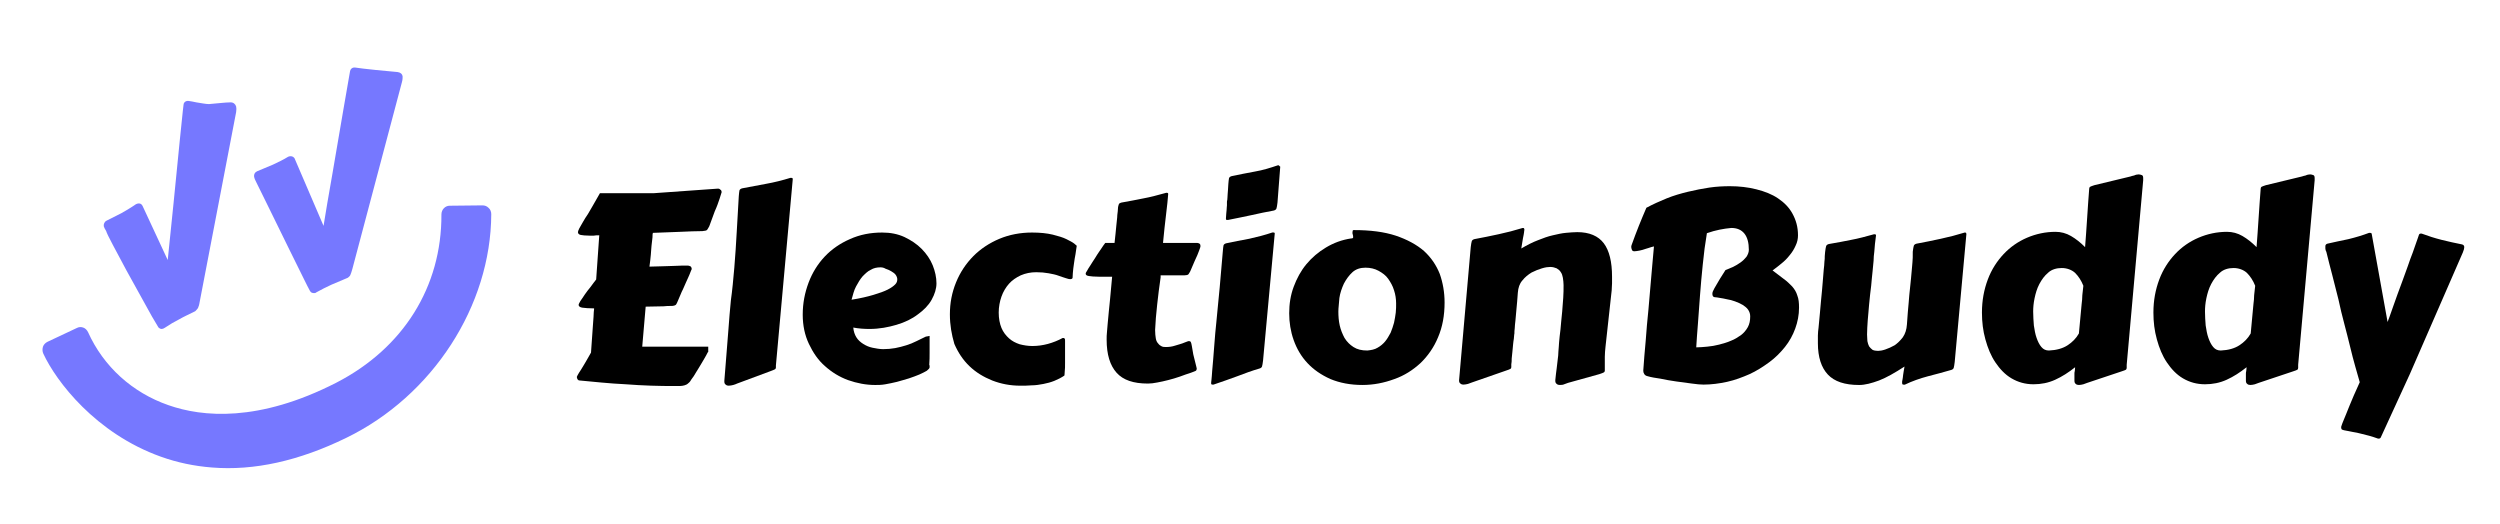
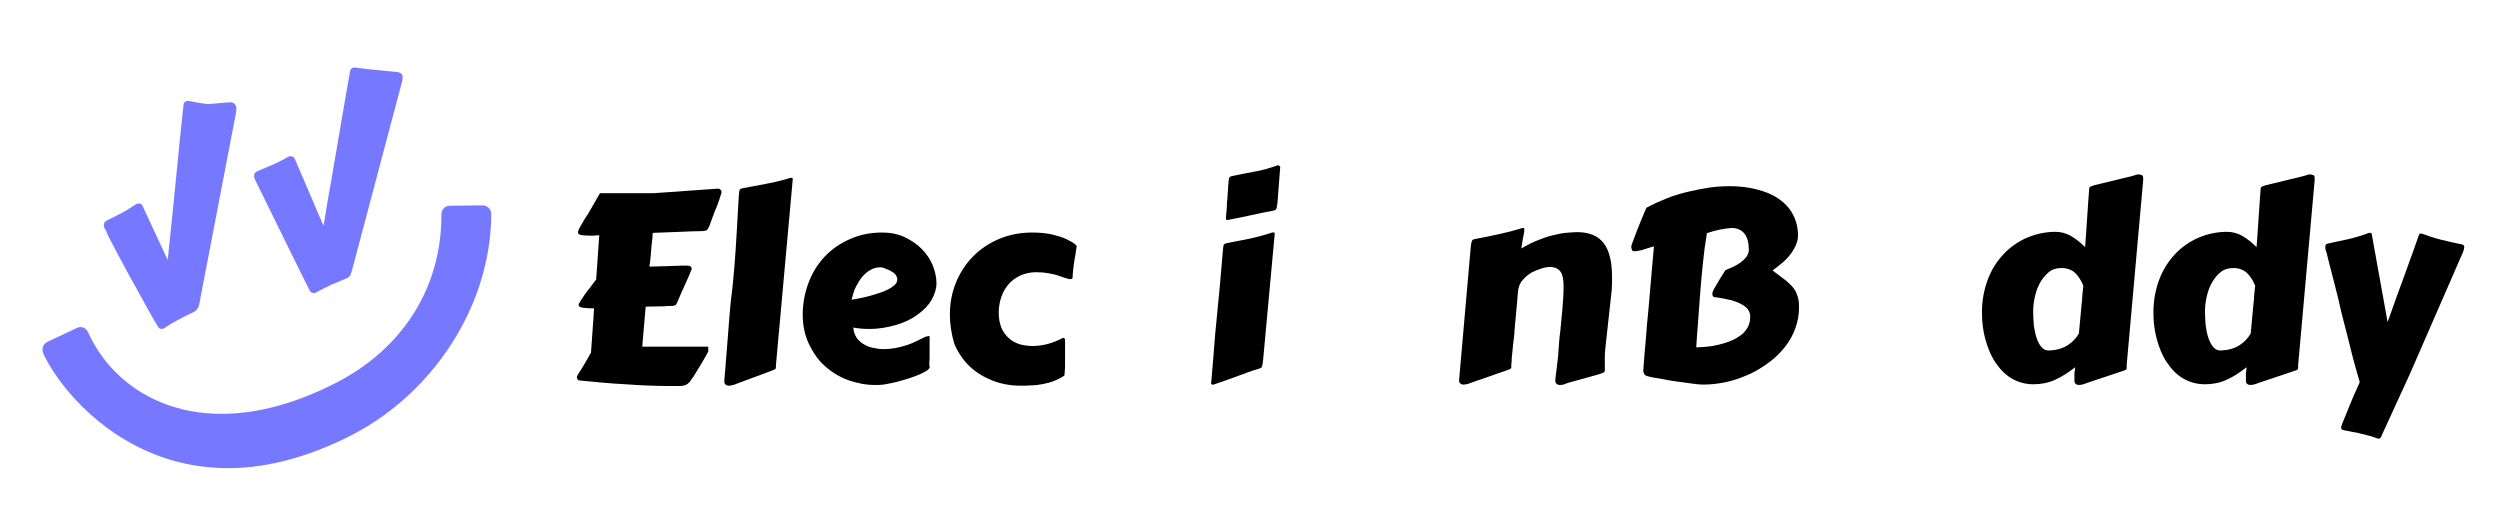
<svg xmlns="http://www.w3.org/2000/svg" width="186" height="39" viewBox="0 0 186 39" fill="none">
  <path d="M51.44 20.07C51.414 20.148 51.363 20.277 51.286 20.458C51.209 20.614 51.133 20.821 51.03 21.028C50.928 21.235 50.851 21.468 50.724 21.701C50.621 21.934 50.519 22.168 50.416 22.426C50.391 22.504 50.34 22.582 50.314 22.634C50.289 22.685 50.237 22.711 50.161 22.737C50.084 22.763 49.982 22.763 49.879 22.763C49.752 22.763 49.572 22.763 49.368 22.789L48.038 22.815L47.782 25.793H52.693V26.181C52.667 26.181 52.616 26.285 52.539 26.44C52.463 26.596 52.335 26.777 52.207 27.01C52.079 27.217 51.951 27.45 51.798 27.683C51.67 27.916 51.542 28.098 51.44 28.227C51.389 28.331 51.312 28.434 51.209 28.512C51.133 28.59 51.03 28.642 50.928 28.668C50.826 28.693 50.724 28.719 50.596 28.719C50.468 28.719 50.34 28.719 50.212 28.719C49.649 28.719 49.035 28.719 48.421 28.693C47.808 28.668 47.168 28.642 46.554 28.59C45.94 28.564 45.327 28.512 44.738 28.46C44.15 28.409 43.587 28.357 43.101 28.305C43.05 28.305 43.025 28.279 42.973 28.227C42.948 28.175 42.922 28.123 42.922 28.072C42.897 28.072 42.922 28.02 42.973 27.916C43.025 27.813 43.127 27.657 43.229 27.502C43.332 27.321 43.459 27.14 43.587 26.907C43.715 26.673 43.843 26.466 43.971 26.233L44.124 24.058C44.15 23.695 44.176 23.41 44.176 23.229C44.201 23.048 44.201 22.944 44.201 22.944C43.818 22.944 43.536 22.918 43.332 22.892C43.153 22.867 43.05 22.789 43.05 22.685C43.05 22.634 43.101 22.53 43.178 22.4C43.28 22.271 43.383 22.09 43.511 21.909C43.639 21.727 43.792 21.52 43.945 21.339C44.099 21.131 44.227 20.95 44.355 20.795L44.585 17.506H44.559C44.431 17.506 44.303 17.506 44.176 17.532C44.073 17.532 43.945 17.532 43.869 17.532C43.562 17.532 43.332 17.506 43.204 17.48C43.076 17.454 42.999 17.377 42.999 17.273C42.999 17.221 43.025 17.143 43.101 16.988C43.178 16.859 43.28 16.677 43.383 16.496C43.485 16.315 43.613 16.108 43.741 15.926C43.869 15.719 43.971 15.538 44.073 15.357L44.636 14.373H48.652L53.383 14.036C53.383 14.036 53.409 14.036 53.435 14.036C53.46 14.036 53.486 14.036 53.537 14.062C53.563 14.088 53.588 14.114 53.639 14.14C53.665 14.165 53.691 14.243 53.691 14.295L53.537 14.787C53.486 14.916 53.435 15.072 53.383 15.227C53.332 15.383 53.256 15.538 53.179 15.719L52.77 16.833C52.718 16.936 52.667 17.014 52.616 17.092C52.565 17.169 52.437 17.169 52.258 17.195C51.772 17.195 51.235 17.221 50.621 17.247C50.033 17.273 49.342 17.299 48.575 17.325C48.549 17.402 48.549 17.48 48.549 17.532C48.549 17.584 48.549 17.687 48.524 17.843L48.473 18.283C48.447 18.49 48.447 18.723 48.421 18.956C48.396 19.189 48.37 19.5 48.319 19.837C48.652 19.837 48.959 19.811 49.266 19.811C49.572 19.811 49.854 19.785 50.109 19.785C50.365 19.785 50.596 19.759 50.775 19.759C50.954 19.759 51.107 19.759 51.184 19.759C51.235 19.759 51.286 19.785 51.363 19.811C51.414 19.837 51.465 19.914 51.465 20.044C51.491 19.966 51.465 20.018 51.44 20.07Z" fill="currentColor" />
  <path d="M54.633 19.915C54.709 19.034 54.761 18.154 54.812 17.273C54.863 16.419 54.914 15.512 54.965 14.606C54.991 14.399 54.991 14.244 55.016 14.166C55.042 14.088 55.119 14.036 55.221 14.011C55.809 13.907 56.423 13.777 57.011 13.674C57.6 13.57 58.214 13.415 58.802 13.234C58.827 13.234 58.853 13.234 58.879 13.234C58.955 13.234 58.981 13.259 58.981 13.337L57.727 27.192V27.347C57.727 27.399 57.702 27.451 57.651 27.477C57.6 27.503 57.497 27.554 57.344 27.606L54.837 28.538C54.761 28.564 54.684 28.616 54.556 28.642C54.454 28.668 54.326 28.694 54.223 28.694C54.121 28.694 54.044 28.668 53.993 28.616C53.916 28.564 53.891 28.487 53.891 28.383V28.331C53.942 27.684 53.993 27.036 54.044 26.415C54.096 25.793 54.147 25.146 54.198 24.473C54.249 23.799 54.3 23.1 54.377 22.349C54.479 21.624 54.556 20.821 54.633 19.915Z" fill="currentColor" />
  <path d="M65.632 17.301C66.246 17.301 66.783 17.404 67.294 17.637C67.78 17.87 68.215 18.155 68.573 18.518C68.931 18.88 69.213 19.295 69.392 19.735C69.571 20.175 69.673 20.641 69.673 21.082C69.673 21.47 69.545 21.884 69.315 22.299C69.085 22.713 68.727 23.076 68.292 23.387C67.857 23.723 67.32 23.982 66.706 24.163C66.092 24.345 65.427 24.474 64.686 24.474C64.302 24.474 63.892 24.448 63.483 24.37C63.509 24.655 63.586 24.888 63.714 25.096C63.841 25.303 64.02 25.458 64.225 25.588C64.43 25.717 64.66 25.821 64.916 25.872C65.171 25.924 65.453 25.976 65.709 25.976C66.015 25.976 66.322 25.95 66.604 25.898C66.885 25.847 67.166 25.769 67.422 25.691C67.678 25.613 67.934 25.51 68.19 25.38C68.42 25.277 68.65 25.147 68.88 25.044C68.931 25.044 68.982 25.018 69.034 25.018C69.085 25.018 69.11 24.992 69.162 24.992C69.162 25.199 69.162 25.406 69.162 25.588C69.162 25.769 69.162 26.002 69.162 26.261C69.162 26.52 69.162 26.831 69.136 27.141C69.162 27.167 69.162 27.219 69.162 27.245C69.162 27.271 69.162 27.297 69.162 27.323C69.162 27.4 69.085 27.478 68.957 27.582C68.829 27.659 68.624 27.763 68.394 27.866C68.164 27.97 67.908 28.048 67.627 28.151C67.346 28.229 67.038 28.333 66.732 28.41C66.425 28.488 66.143 28.54 65.862 28.592C65.581 28.643 65.325 28.643 65.12 28.643C64.43 28.643 63.765 28.514 63.1 28.281C62.46 28.048 61.872 27.685 61.386 27.245C60.874 26.805 60.491 26.235 60.184 25.588C59.877 24.94 59.723 24.215 59.723 23.412C59.723 22.558 59.877 21.781 60.158 21.03C60.44 20.279 60.849 19.631 61.36 19.088C61.872 18.544 62.511 18.104 63.227 17.793C63.969 17.456 64.762 17.301 65.632 17.301ZM65.504 19.89C65.248 19.89 64.992 19.942 64.788 20.072C64.558 20.175 64.379 20.357 64.174 20.564C63.995 20.771 63.841 21.03 63.688 21.315C63.534 21.6 63.458 21.936 63.355 22.299C64.02 22.195 64.558 22.066 64.992 21.936C65.427 21.807 65.785 21.677 66.041 21.548C66.297 21.418 66.476 21.289 66.604 21.159C66.732 21.03 66.757 20.9 66.757 20.771C66.757 20.667 66.706 20.538 66.629 20.434C66.552 20.331 66.425 20.253 66.297 20.175C66.169 20.098 66.041 20.046 65.888 19.994C65.76 19.916 65.632 19.89 65.504 19.89Z" fill="currentColor" />
  <path d="M70.672 23.387C70.672 22.532 70.825 21.755 71.132 21.004C71.439 20.253 71.874 19.606 72.411 19.062C72.948 18.518 73.613 18.078 74.355 17.767C75.097 17.456 75.915 17.301 76.785 17.301C77.373 17.301 77.885 17.352 78.32 17.456C78.729 17.56 79.087 17.663 79.343 17.793C79.599 17.922 79.803 18.026 79.931 18.129C80.059 18.233 80.11 18.285 80.11 18.285C80.11 18.311 80.085 18.44 80.059 18.622C80.033 18.803 80.008 19.01 79.957 19.243C79.931 19.476 79.88 19.709 79.854 19.968C79.829 20.227 79.803 20.434 79.803 20.616C79.803 20.641 79.803 20.693 79.778 20.719C79.752 20.745 79.701 20.771 79.624 20.771C79.547 20.771 79.445 20.745 79.292 20.693C79.138 20.641 78.959 20.59 78.754 20.512C78.55 20.434 78.294 20.382 78.013 20.331C77.731 20.279 77.424 20.253 77.092 20.253C76.683 20.253 76.299 20.331 75.941 20.486C75.609 20.641 75.302 20.849 75.071 21.108C74.841 21.366 74.636 21.703 74.509 22.066C74.381 22.428 74.304 22.843 74.304 23.257C74.304 23.697 74.381 24.086 74.509 24.396C74.636 24.707 74.841 24.966 75.071 25.173C75.302 25.38 75.557 25.51 75.864 25.613C76.171 25.691 76.478 25.743 76.811 25.743C77.194 25.743 77.578 25.691 77.962 25.588C78.345 25.484 78.729 25.329 79.061 25.147C79.087 25.147 79.087 25.147 79.138 25.147C79.164 25.147 79.189 25.173 79.215 25.199C79.24 25.225 79.24 25.303 79.24 25.38C79.24 25.588 79.24 25.847 79.24 26.131C79.24 26.416 79.24 26.701 79.24 26.986C79.24 27.245 79.24 27.478 79.215 27.659C79.215 27.841 79.189 27.944 79.189 27.944C78.959 28.1 78.703 28.229 78.448 28.333C78.192 28.436 77.91 28.514 77.629 28.566C77.348 28.617 77.066 28.669 76.76 28.669C76.478 28.695 76.197 28.695 75.915 28.695C75.174 28.695 74.483 28.566 73.818 28.307C73.178 28.048 72.616 27.711 72.13 27.245C71.644 26.779 71.286 26.235 71.004 25.588C70.8 24.888 70.672 24.189 70.672 23.387Z" fill="currentColor" />
-   <path d="M86.35 20.639C86.247 21.312 86.171 21.985 86.094 22.659C86.017 23.332 85.966 23.979 85.94 24.549C85.94 24.808 85.966 25.015 85.991 25.171C86.017 25.352 86.094 25.481 86.171 25.559C86.247 25.663 86.324 25.715 86.426 25.766C86.528 25.818 86.631 25.818 86.759 25.818C86.963 25.818 87.194 25.792 87.424 25.715C87.654 25.637 87.91 25.585 88.14 25.481C88.217 25.456 88.293 25.43 88.344 25.404C88.396 25.378 88.447 25.378 88.472 25.378C88.524 25.378 88.575 25.404 88.6 25.456C88.626 25.507 88.651 25.611 88.677 25.766C88.703 25.922 88.728 26.103 88.779 26.362C88.831 26.595 88.907 26.906 89.01 27.294C89.01 27.32 89.01 27.346 89.035 27.372C89.035 27.398 89.035 27.424 89.035 27.424C89.035 27.501 89.01 27.579 88.933 27.605C88.856 27.631 88.754 27.683 88.6 27.734C88.344 27.812 88.063 27.916 87.782 28.019C87.501 28.123 87.194 28.201 86.912 28.278C86.631 28.356 86.35 28.408 86.094 28.459C85.838 28.511 85.608 28.537 85.403 28.537C84.329 28.537 83.562 28.278 83.076 27.734C82.59 27.191 82.334 26.388 82.334 25.274C82.334 25.093 82.334 24.886 82.359 24.704C82.385 24.497 82.385 24.29 82.411 24.083C82.462 23.436 82.538 22.814 82.59 22.244C82.641 21.675 82.692 21.105 82.743 20.587H81.746C81.413 20.587 81.157 20.561 81.004 20.535C80.85 20.509 80.774 20.458 80.774 20.354C80.774 20.328 80.799 20.25 80.876 20.147C80.927 20.043 81.029 19.888 81.132 19.732C81.234 19.577 81.336 19.396 81.464 19.215C81.567 19.033 81.694 18.852 81.797 18.697C81.899 18.541 82.001 18.412 82.078 18.282C82.155 18.179 82.206 18.101 82.231 18.075H82.922C82.973 17.583 83.024 17.169 83.05 16.832C83.076 16.495 83.127 16.21 83.127 16.003C83.152 15.796 83.178 15.615 83.178 15.485C83.178 15.356 83.229 15.278 83.229 15.226C83.255 15.175 83.28 15.123 83.306 15.123C83.331 15.097 83.383 15.097 83.434 15.071C83.715 15.019 83.996 14.967 84.278 14.916C84.534 14.864 84.815 14.812 85.071 14.76C85.326 14.708 85.608 14.657 85.889 14.579C86.171 14.501 86.452 14.424 86.759 14.346C86.784 14.346 86.784 14.346 86.784 14.346H86.81C86.887 14.346 86.912 14.372 86.912 14.424V14.45C86.887 14.812 86.835 15.304 86.759 15.926C86.682 16.547 86.605 17.272 86.528 18.075H89.086C89.138 18.075 89.189 18.101 89.24 18.127C89.291 18.153 89.317 18.23 89.317 18.308C89.317 18.334 89.291 18.463 89.214 18.645C89.138 18.852 89.035 19.111 88.882 19.422L88.549 20.198C88.498 20.302 88.447 20.354 88.421 20.406C88.37 20.458 88.268 20.483 88.14 20.483H86.35V20.639Z" fill="currentColor" />
  <path d="M90.493 24.004C90.569 23.124 90.671 22.243 90.748 21.363C90.825 20.508 90.902 19.602 90.978 18.696C91.004 18.488 91.004 18.333 91.03 18.255C91.055 18.178 91.132 18.126 91.234 18.1C91.771 17.996 92.334 17.867 92.948 17.763C93.536 17.634 94.124 17.479 94.662 17.297C94.687 17.297 94.713 17.297 94.738 17.297C94.815 17.297 94.841 17.323 94.841 17.375L93.971 26.827C93.945 27.034 93.92 27.19 93.894 27.267C93.869 27.345 93.792 27.397 93.69 27.423C93.153 27.578 92.59 27.785 92.053 27.992C91.49 28.2 90.902 28.407 90.288 28.614C90.262 28.614 90.237 28.614 90.211 28.614C90.134 28.614 90.109 28.588 90.109 28.51C90.109 28.51 90.109 28.407 90.134 28.251C90.16 28.096 90.16 27.863 90.186 27.604C90.211 27.345 90.237 27.034 90.262 26.724C90.288 26.387 90.313 26.076 90.339 25.739C90.365 25.403 90.39 25.092 90.416 24.781C90.441 24.496 90.467 24.237 90.493 24.004ZM91.209 16.261C91.234 15.976 91.234 15.769 91.26 15.614C91.26 15.459 91.285 15.355 91.285 15.277C91.285 15.2 91.285 15.148 91.285 15.148C91.285 15.122 91.285 15.122 91.285 15.096C91.285 15.096 91.285 15.07 91.285 15.044C91.285 15.018 91.285 14.941 91.311 14.863C91.311 14.759 91.337 14.63 91.337 14.449C91.362 14.267 91.362 14.008 91.388 13.698C91.413 13.491 91.413 13.335 91.439 13.257C91.464 13.18 91.541 13.128 91.644 13.102C92.181 12.998 92.743 12.869 93.357 12.765C93.971 12.662 94.534 12.48 95.071 12.299C95.096 12.299 95.122 12.299 95.148 12.299C95.173 12.325 95.199 12.377 95.224 12.377L95.25 12.403L95.045 15.07C95.02 15.277 94.994 15.433 94.969 15.51C94.943 15.588 94.866 15.64 94.764 15.666C94.227 15.769 93.664 15.873 93.127 16.002C92.564 16.132 91.976 16.235 91.362 16.365C91.337 16.365 91.311 16.365 91.285 16.365C91.234 16.365 91.209 16.339 91.209 16.261Z" fill="currentColor" />
-   <path d="M101.364 28.642C100.469 28.642 99.676 28.487 98.986 28.202C98.295 27.891 97.732 27.503 97.272 27.011C96.811 26.519 96.479 25.949 96.249 25.302C96.019 24.654 95.916 23.981 95.916 23.308C95.916 22.608 96.019 21.961 96.249 21.34C96.479 20.718 96.786 20.148 97.195 19.656C97.604 19.164 98.09 18.75 98.653 18.413C99.216 18.076 99.83 17.843 100.52 17.74C100.623 17.74 100.674 17.714 100.674 17.662C100.674 17.584 100.674 17.533 100.648 17.455C100.623 17.403 100.623 17.352 100.623 17.3C100.623 17.222 100.648 17.17 100.648 17.144C100.674 17.118 100.699 17.118 100.725 17.118C101.953 17.118 102.976 17.248 103.845 17.533C104.689 17.817 105.406 18.206 105.943 18.672C106.48 19.164 106.863 19.734 107.119 20.381C107.349 21.029 107.477 21.754 107.477 22.505C107.477 23.463 107.324 24.317 106.991 25.094C106.684 25.845 106.224 26.493 105.687 27.011C105.124 27.529 104.485 27.943 103.743 28.202C102.976 28.487 102.183 28.642 101.364 28.642ZM99.574 23.178C99.574 23.515 99.599 23.877 99.676 24.214C99.753 24.551 99.881 24.861 100.034 25.146C100.213 25.431 100.418 25.638 100.699 25.82C100.981 26.001 101.313 26.078 101.722 26.078C102.004 26.053 102.285 26.001 102.49 25.871C102.72 25.742 102.899 25.587 103.052 25.405C103.206 25.224 103.334 24.991 103.462 24.758C103.564 24.525 103.641 24.266 103.717 24.007C103.769 23.748 103.82 23.489 103.845 23.256C103.871 23.023 103.871 22.79 103.871 22.583C103.871 22.246 103.82 21.909 103.717 21.599C103.615 21.262 103.462 21.003 103.283 20.744C103.104 20.485 102.848 20.304 102.566 20.148C102.285 19.993 101.953 19.915 101.594 19.915C101.211 19.915 100.878 20.019 100.623 20.252C100.367 20.485 100.162 20.77 99.983 21.106C99.83 21.443 99.702 21.806 99.651 22.168C99.625 22.583 99.574 22.893 99.574 23.178Z" fill="currentColor" />
  <path d="M116.662 28.485C116.585 28.51 116.508 28.536 116.38 28.588C116.278 28.64 116.15 28.64 116.048 28.64C115.945 28.64 115.869 28.614 115.818 28.562C115.741 28.51 115.715 28.433 115.715 28.329V28.277C115.741 27.941 115.792 27.63 115.818 27.397C115.843 27.164 115.869 26.931 115.894 26.75C115.92 26.542 115.945 26.361 115.945 26.154C115.971 25.947 115.971 25.739 115.997 25.455C116.022 25.196 116.048 24.885 116.099 24.522C116.125 24.16 116.176 23.72 116.227 23.176C116.252 22.839 116.278 22.502 116.304 22.166C116.329 21.829 116.329 21.518 116.329 21.208C116.329 21.026 116.304 20.845 116.278 20.664C116.252 20.509 116.201 20.353 116.124 20.25C116.048 20.12 115.945 20.042 115.818 19.965C115.69 19.913 115.536 19.861 115.332 19.861C115.178 19.861 114.973 19.887 114.718 19.965C114.462 20.042 114.206 20.146 113.95 20.275C113.695 20.431 113.464 20.612 113.26 20.871C113.055 21.104 112.953 21.415 112.927 21.777C112.902 22.243 112.851 22.658 112.825 22.994C112.799 23.331 112.774 23.616 112.748 23.849C112.723 24.082 112.697 24.289 112.697 24.419C112.672 24.574 112.672 24.704 112.672 24.807C112.672 24.833 112.646 24.911 112.646 25.014C112.646 25.118 112.62 25.273 112.595 25.429C112.569 25.584 112.569 25.765 112.544 25.947C112.518 26.128 112.518 26.309 112.492 26.465C112.467 26.62 112.467 26.775 112.467 26.879C112.467 26.983 112.441 27.06 112.441 27.086C112.441 27.138 112.441 27.19 112.441 27.216C112.441 27.241 112.441 27.293 112.441 27.319C112.441 27.371 112.416 27.423 112.365 27.449C112.313 27.474 112.211 27.526 112.032 27.578L109.5 28.459C109.423 28.485 109.346 28.51 109.219 28.562C109.116 28.588 108.988 28.614 108.886 28.614C108.784 28.614 108.707 28.588 108.656 28.536C108.579 28.485 108.554 28.407 108.554 28.303L109.423 18.385C109.449 18.178 109.474 18.022 109.5 17.945C109.525 17.867 109.602 17.815 109.705 17.789C110.293 17.686 110.881 17.556 111.495 17.427C112.109 17.297 112.697 17.142 113.285 16.961C113.337 16.961 113.362 16.961 113.388 16.986C113.388 17.012 113.413 17.038 113.413 17.064C113.413 17.09 113.413 17.09 113.413 17.116C113.413 17.142 113.388 17.194 113.388 17.297C113.362 17.401 113.362 17.53 113.311 17.712C113.285 17.893 113.234 18.152 113.183 18.488C113.618 18.23 114.027 18.022 114.436 17.867C114.82 17.712 115.178 17.582 115.536 17.504C115.869 17.427 116.201 17.349 116.508 17.323C116.815 17.297 117.096 17.271 117.352 17.271C118.247 17.271 118.912 17.556 119.322 18.1C119.731 18.644 119.936 19.473 119.936 20.586C119.936 20.741 119.936 20.897 119.936 21.078C119.936 21.233 119.91 21.415 119.91 21.596L119.45 25.791C119.424 26.05 119.398 26.309 119.398 26.542C119.398 26.775 119.398 27.034 119.398 27.345C119.398 27.397 119.398 27.449 119.398 27.474C119.398 27.5 119.398 27.552 119.398 27.578C119.398 27.63 119.373 27.682 119.322 27.708C119.27 27.733 119.168 27.785 118.989 27.837L116.662 28.485Z" fill="currentColor" />
  <path d="M122.594 27.992C122.466 27.966 122.389 27.915 122.338 27.837C122.287 27.759 122.261 27.681 122.261 27.604C122.261 27.578 122.261 27.578 122.261 27.578V27.552C122.312 26.853 122.363 26.128 122.44 25.351C122.491 24.574 122.568 23.797 122.645 23.02C122.722 22.217 122.773 21.44 122.85 20.638C122.926 19.861 122.977 19.084 123.054 18.333C123.028 18.333 122.952 18.359 122.85 18.385C122.722 18.436 122.594 18.462 122.44 18.514C122.287 18.566 122.133 18.618 121.98 18.644C121.826 18.669 121.698 18.695 121.596 18.695C121.519 18.695 121.443 18.669 121.417 18.592C121.392 18.514 121.366 18.462 121.366 18.385C121.366 18.333 121.366 18.281 121.392 18.229C121.571 17.737 121.75 17.245 121.929 16.805C122.108 16.365 122.287 15.925 122.491 15.458C122.977 15.199 123.489 14.966 124 14.759C124.512 14.552 125.049 14.397 125.586 14.267C126.123 14.138 126.661 14.034 127.172 13.956C127.709 13.879 128.221 13.853 128.707 13.853C129.397 13.853 130.063 13.93 130.676 14.086C131.29 14.241 131.828 14.448 132.287 14.759C132.748 15.07 133.107 15.432 133.362 15.899C133.617 16.365 133.771 16.883 133.771 17.504C133.771 17.763 133.72 18.022 133.592 18.281C133.49 18.514 133.336 18.773 133.157 18.98C132.978 19.213 132.773 19.42 132.544 19.602C132.313 19.783 132.109 19.964 131.878 20.12C132.186 20.353 132.467 20.56 132.696 20.741C132.953 20.922 133.157 21.13 133.336 21.311C133.516 21.518 133.643 21.725 133.72 21.984C133.822 22.243 133.848 22.528 133.848 22.89C133.848 23.434 133.746 23.952 133.566 24.444C133.388 24.936 133.131 25.402 132.799 25.817C132.467 26.231 132.083 26.62 131.623 26.956C131.162 27.293 130.676 27.604 130.164 27.837C129.628 28.07 129.09 28.277 128.502 28.407C127.914 28.536 127.326 28.614 126.737 28.614C126.533 28.614 126.226 28.588 125.868 28.536C125.51 28.484 125.126 28.432 124.717 28.381C124.307 28.329 123.924 28.251 123.54 28.174C123.182 28.122 122.85 28.07 122.594 27.992ZM126.993 17.349C126.865 18.1 126.763 18.877 126.686 19.679C126.609 20.456 126.533 21.233 126.482 21.958C126.43 22.709 126.379 23.408 126.328 24.056C126.277 24.729 126.226 25.325 126.2 25.843C126.456 25.843 126.737 25.817 127.019 25.791C127.326 25.765 127.607 25.713 127.914 25.636C128.195 25.558 128.502 25.48 128.784 25.351C129.065 25.247 129.296 25.092 129.525 24.936C129.729 24.781 129.909 24.574 130.037 24.341C130.164 24.108 130.215 23.849 130.215 23.538C130.215 23.357 130.164 23.201 130.063 23.046C129.96 22.89 129.806 22.787 129.654 22.683C129.474 22.58 129.296 22.502 129.09 22.424C128.885 22.347 128.681 22.295 128.502 22.269C128.298 22.217 128.118 22.191 127.965 22.166C127.811 22.14 127.684 22.114 127.607 22.114C127.505 22.114 127.453 22.062 127.428 22.01C127.402 21.958 127.402 21.907 127.402 21.829C127.402 21.751 127.453 21.622 127.556 21.44C127.658 21.259 127.786 21.052 127.965 20.741L128.375 20.094C128.553 20.016 128.732 19.938 128.936 19.861C129.142 19.757 129.32 19.654 129.5 19.524C129.679 19.395 129.806 19.265 129.934 19.11C130.037 18.954 130.114 18.773 130.114 18.592C130.114 18.074 130.011 17.66 129.781 17.375C129.551 17.09 129.219 16.96 128.809 16.96C128.246 17.012 127.658 17.116 126.993 17.349Z" fill="currentColor" />
-   <path d="M145.43 26.934C145.404 27.141 145.38 27.297 145.354 27.375C145.329 27.452 145.252 27.504 145.149 27.53C144.612 27.685 144.05 27.841 143.435 27.996C142.848 28.151 142.259 28.359 141.722 28.617C141.696 28.617 141.67 28.617 141.645 28.617C141.593 28.617 141.569 28.617 141.543 28.592C141.543 28.566 141.518 28.54 141.518 28.514C141.518 28.514 141.518 28.488 141.518 28.436C141.518 28.41 141.518 28.333 141.543 28.255C141.569 28.177 141.569 28.048 141.593 27.892C141.619 27.737 141.645 27.53 141.696 27.271C140.98 27.737 140.34 28.1 139.804 28.307C139.241 28.514 138.755 28.643 138.32 28.643C137.246 28.643 136.479 28.384 135.993 27.866C135.507 27.349 135.251 26.572 135.251 25.536C135.251 25.355 135.251 25.147 135.251 24.966C135.251 24.759 135.276 24.578 135.301 24.37C135.378 23.62 135.43 22.946 135.481 22.402C135.532 21.859 135.584 21.392 135.609 21.004C135.635 20.616 135.661 20.305 135.685 20.072C135.711 19.839 135.736 19.631 135.736 19.476C135.762 19.321 135.762 19.191 135.762 19.062C135.762 18.958 135.788 18.855 135.788 18.751C135.813 18.544 135.839 18.388 135.865 18.311C135.89 18.233 135.967 18.181 136.07 18.155C136.376 18.104 136.657 18.052 136.94 18C137.22 17.948 137.476 17.896 137.732 17.845C137.988 17.793 138.268 17.741 138.551 17.663C138.832 17.586 139.113 17.508 139.42 17.43C139.446 17.43 139.446 17.43 139.446 17.43C139.472 17.43 139.472 17.43 139.472 17.43C139.547 17.43 139.573 17.456 139.573 17.508V17.534C139.547 17.767 139.522 17.948 139.496 18.155C139.472 18.363 139.472 18.544 139.446 18.751C139.42 18.958 139.395 19.165 139.395 19.398C139.369 19.631 139.343 19.89 139.318 20.201C139.292 20.512 139.241 20.875 139.215 21.263C139.164 21.651 139.112 22.117 139.061 22.661C139.037 23.05 138.986 23.438 138.96 23.827C138.934 24.215 138.909 24.578 138.909 24.888C138.909 25.07 138.934 25.225 138.934 25.38C138.96 25.536 139.011 25.665 139.061 25.769C139.138 25.872 139.215 25.95 139.318 26.028C139.42 26.08 139.573 26.105 139.727 26.105C139.855 26.105 140.034 26.08 140.264 26.002C140.494 25.924 140.725 25.821 140.955 25.691C141.184 25.536 141.389 25.329 141.569 25.096C141.747 24.837 141.85 24.526 141.876 24.137C141.927 23.49 141.953 22.972 142.004 22.532C142.028 22.092 142.08 21.729 142.105 21.444C142.131 21.159 142.156 20.9 142.182 20.693C142.208 20.486 142.208 20.305 142.233 20.123C142.259 19.942 142.259 19.735 142.285 19.528C142.31 19.321 142.31 19.062 142.31 18.725C142.336 18.518 142.362 18.363 142.387 18.285C142.413 18.207 142.489 18.155 142.591 18.129C143.18 18.026 143.768 17.896 144.382 17.767C144.995 17.637 145.584 17.482 146.173 17.301C146.224 17.301 146.248 17.301 146.274 17.327C146.274 17.352 146.3 17.378 146.3 17.404L145.43 26.934Z" fill="currentColor" />
  <path d="M158.226 27.14C158.226 27.166 158.226 27.166 158.226 27.192C158.226 27.218 158.226 27.218 158.226 27.244C158.226 27.27 158.226 27.296 158.226 27.322C158.226 27.347 158.226 27.347 158.226 27.373C158.226 27.425 158.2 27.477 158.174 27.503C158.123 27.529 158.02 27.581 157.842 27.632L155.284 28.487C155.207 28.513 155.13 28.539 155.002 28.59C154.901 28.616 154.772 28.642 154.67 28.642C154.567 28.642 154.49 28.616 154.44 28.565C154.363 28.513 154.338 28.435 154.338 28.306C154.338 28.202 154.338 28.098 154.338 28.021C154.338 27.943 154.338 27.891 154.338 27.814C154.338 27.762 154.338 27.684 154.363 27.606C154.363 27.529 154.389 27.451 154.389 27.322C153.903 27.71 153.417 28.021 152.905 28.254C152.393 28.487 151.857 28.59 151.294 28.59C150.68 28.59 150.143 28.435 149.657 28.15C149.171 27.865 148.787 27.451 148.455 26.959C148.123 26.467 147.892 25.897 147.713 25.25C147.534 24.602 147.457 23.955 147.457 23.256C147.457 22.349 147.611 21.547 147.892 20.796C148.173 20.045 148.582 19.423 149.068 18.905C149.554 18.387 150.143 17.973 150.807 17.688C151.473 17.403 152.189 17.248 152.93 17.248C153.34 17.248 153.723 17.351 154.081 17.559C154.44 17.766 154.798 18.051 155.13 18.387C155.156 18.076 155.182 17.714 155.207 17.351C155.233 16.989 155.259 16.6 155.284 16.212C155.31 15.823 155.334 15.435 155.36 15.072C155.386 14.684 155.411 14.347 155.437 14.037C155.437 13.985 155.463 13.933 155.488 13.907C155.54 13.881 155.642 13.829 155.82 13.778L158.507 13.13C158.583 13.104 158.66 13.079 158.787 13.053C158.89 13.001 159.018 12.975 159.121 12.975C159.197 12.975 159.274 13.001 159.351 13.027C159.428 13.053 159.453 13.13 159.453 13.26C159.453 13.26 159.453 13.312 159.453 13.338C159.453 13.389 159.453 13.415 159.453 13.415L158.226 27.14ZM154.875 22.608C154.901 22.401 154.925 22.194 154.925 21.961C154.951 21.728 154.976 21.495 155.002 21.262C154.849 20.873 154.644 20.562 154.389 20.304C154.132 20.07 153.774 19.941 153.391 19.941C153.007 19.941 152.649 20.045 152.393 20.278C152.112 20.511 151.908 20.796 151.728 21.132C151.549 21.469 151.448 21.831 151.371 22.194C151.294 22.557 151.268 22.893 151.268 23.178C151.268 23.515 151.294 23.877 151.319 24.214C151.371 24.551 151.422 24.861 151.524 25.146C151.626 25.431 151.728 25.638 151.882 25.82C152.035 26.001 152.215 26.078 152.444 26.078C153.007 26.053 153.468 25.923 153.826 25.69C154.184 25.457 154.466 25.172 154.67 24.81L154.875 22.608Z" fill="currentColor" />
  <path d="M170.983 27.14C170.983 27.166 170.983 27.166 170.983 27.192C170.983 27.218 170.983 27.218 170.983 27.244C170.983 27.27 170.983 27.296 170.983 27.322C170.983 27.347 170.983 27.347 170.983 27.373C170.983 27.425 170.957 27.477 170.932 27.503C170.88 27.529 170.778 27.581 170.599 27.632L168.041 28.487C167.964 28.513 167.888 28.539 167.761 28.59C167.658 28.616 167.53 28.642 167.427 28.642C167.326 28.642 167.249 28.616 167.197 28.565C167.12 28.513 167.095 28.435 167.095 28.306C167.095 28.202 167.095 28.098 167.095 28.021C167.095 27.943 167.095 27.891 167.095 27.814C167.095 27.762 167.095 27.684 167.12 27.606C167.12 27.529 167.146 27.451 167.146 27.322C166.66 27.71 166.174 28.021 165.663 28.254C165.151 28.487 164.614 28.59 164.051 28.59C163.438 28.59 162.9 28.435 162.414 28.15C161.928 27.865 161.544 27.451 161.212 26.959C160.88 26.467 160.649 25.897 160.471 25.25C160.291 24.602 160.214 23.955 160.214 23.256C160.214 22.349 160.368 21.547 160.649 20.796C160.931 20.045 161.34 19.423 161.826 18.905C162.311 18.387 162.9 17.973 163.566 17.688C164.23 17.403 164.946 17.248 165.688 17.248C166.098 17.248 166.482 17.351 166.839 17.559C167.197 17.766 167.555 18.051 167.888 18.387C167.913 18.076 167.939 17.714 167.964 17.351C167.99 16.989 168.016 16.6 168.041 16.212C168.067 15.823 168.093 15.435 168.118 15.072C168.144 14.684 168.17 14.347 168.195 14.037C168.195 13.985 168.22 13.933 168.245 13.907C168.297 13.881 168.399 13.829 168.579 13.778L171.264 13.13C171.341 13.104 171.418 13.079 171.546 13.053C171.647 13.001 171.776 12.975 171.878 12.975C171.955 12.975 172.031 13.001 172.108 13.027C172.185 13.053 172.21 13.13 172.21 13.26C172.21 13.26 172.21 13.312 172.21 13.338C172.21 13.389 172.21 13.415 172.21 13.415L170.983 27.14ZM167.658 22.608C167.684 22.401 167.709 22.194 167.709 21.961C167.735 21.728 167.761 21.495 167.786 21.262C167.632 20.873 167.427 20.562 167.172 20.304C166.916 20.07 166.557 19.941 166.174 19.941C165.79 19.941 165.432 20.045 165.177 20.278C164.895 20.511 164.691 20.796 164.511 21.132C164.333 21.469 164.23 21.831 164.153 22.194C164.076 22.557 164.051 22.893 164.051 23.178C164.051 23.515 164.076 23.877 164.102 24.214C164.153 24.551 164.205 24.861 164.307 25.146C164.41 25.431 164.511 25.638 164.665 25.82C164.819 26.001 164.997 26.078 165.228 26.078C165.79 26.053 166.251 25.923 166.609 25.69C166.966 25.457 167.249 25.172 167.453 24.81L167.658 22.608Z" fill="currentColor" />
  <path d="M177.125 32.554C177.099 32.58 177.099 32.605 177.073 32.605C177.049 32.631 177.023 32.631 176.998 32.631C176.972 32.631 176.921 32.631 176.921 32.631C176.69 32.554 176.486 32.476 176.281 32.424C176.077 32.372 175.871 32.321 175.667 32.269C175.462 32.217 175.258 32.165 175.053 32.139C174.849 32.087 174.618 32.062 174.388 32.01C174.337 31.984 174.286 31.984 174.235 31.958C174.209 31.932 174.183 31.88 174.183 31.803C174.183 31.777 174.183 31.725 174.209 31.673C174.235 31.596 174.286 31.44 174.388 31.207C174.491 30.974 174.618 30.637 174.798 30.197C174.976 29.757 175.233 29.161 175.565 28.436C175.462 28.099 175.361 27.711 175.233 27.271C175.104 26.831 174.976 26.313 174.849 25.795C174.721 25.251 174.567 24.681 174.414 24.085C174.26 23.49 174.106 22.894 173.979 22.273C173.825 21.651 173.673 21.056 173.519 20.46C173.365 19.864 173.212 19.295 173.084 18.751C173.033 18.647 173.007 18.57 173.007 18.492C173.007 18.414 173.007 18.362 173.007 18.311C173.007 18.233 173.058 18.155 173.161 18.129C173.647 18.026 174.183 17.896 174.721 17.793C175.258 17.663 175.77 17.508 176.255 17.326C176.281 17.326 176.306 17.326 176.332 17.326C176.409 17.326 176.46 17.352 176.46 17.43L177.636 23.956C177.662 23.878 177.713 23.749 177.79 23.542C177.867 23.334 177.943 23.102 178.046 22.817C178.148 22.532 178.251 22.221 178.378 21.884C178.506 21.548 178.634 21.185 178.761 20.849C178.89 20.486 179.018 20.149 179.146 19.787C179.273 19.424 179.376 19.113 179.504 18.803C179.605 18.492 179.708 18.233 179.785 18C179.862 17.767 179.939 17.585 179.965 17.482C179.99 17.404 180.04 17.378 180.117 17.378C180.143 17.378 180.143 17.378 180.143 17.378H180.169C180.655 17.56 181.141 17.715 181.653 17.845C182.163 17.974 182.649 18.078 183.161 18.181C183.29 18.207 183.341 18.285 183.341 18.388C183.341 18.466 183.315 18.596 183.238 18.777L179.299 27.815L177.125 32.554Z" fill="currentColor" />
  <path d="M9.41 20.122C10.279 21.702 11.2 23.36 11.302 23.541C11.481 23.852 11.635 24.111 11.763 24.318C11.788 24.369 11.814 24.395 11.865 24.421C11.916 24.447 11.942 24.473 11.993 24.473C12.044 24.473 12.095 24.473 12.146 24.447C12.172 24.447 12.198 24.421 12.198 24.421C12.223 24.421 12.223 24.395 12.249 24.395C12.632 24.136 12.99 23.929 13.349 23.748C13.707 23.541 14.065 23.385 14.423 23.204C14.474 23.178 14.551 23.152 14.576 23.101C14.627 23.049 14.678 22.997 14.73 22.919C14.755 22.867 14.781 22.79 14.806 22.712C14.832 22.634 14.832 22.557 14.858 22.453L17.569 8.34C17.594 8.158 17.594 8.029 17.569 7.925C17.518 7.744 17.364 7.615 17.16 7.615C16.955 7.615 16.674 7.64 16.392 7.666C16.085 7.692 15.753 7.718 15.548 7.744C15.318 7.744 14.934 7.666 14.602 7.615C14.397 7.563 14.193 7.537 14.039 7.511C14.014 7.511 14.014 7.511 13.988 7.511C13.962 7.511 13.911 7.511 13.911 7.511C13.758 7.537 13.655 7.666 13.655 7.796L13.604 8.236C13.579 8.34 13.246 11.784 12.914 15.099C12.735 16.782 12.581 18.413 12.479 19.346L10.612 15.332C10.561 15.202 10.433 15.099 10.228 15.15C10.177 15.176 10.126 15.176 10.1 15.202C9.768 15.435 9.41 15.642 9.052 15.85L7.926 16.419C7.773 16.497 7.696 16.678 7.721 16.834C7.747 16.911 7.798 17.041 7.901 17.196C7.952 17.429 8.668 18.724 9.41 20.122Z" fill="#7678FF" />
  <path d="M21.514 18.54C22.103 19.731 22.589 20.715 22.64 20.819C22.793 21.155 22.947 21.414 23.049 21.622C23.075 21.673 23.1 21.699 23.151 21.751C23.203 21.777 23.254 21.803 23.305 21.803C23.356 21.803 23.382 21.803 23.433 21.803C23.458 21.803 23.484 21.803 23.484 21.777C23.509 21.777 23.509 21.777 23.535 21.751C23.919 21.544 24.302 21.337 24.66 21.181C25.019 21.026 25.402 20.871 25.76 20.715C25.837 20.689 25.888 20.663 25.914 20.637C25.965 20.586 26.042 20.534 26.067 20.456C26.093 20.405 26.119 20.327 26.144 20.249C26.169 20.172 26.195 20.094 26.221 19.99L29.904 6.11C29.955 5.928 29.955 5.799 29.955 5.695C29.929 5.488 29.776 5.385 29.571 5.359C29.137 5.333 26.835 5.1 26.4 5.022C26.374 5.022 26.323 5.022 26.323 5.022C26.169 5.048 26.067 5.152 26.042 5.307L25.965 5.747C25.939 5.851 25.3 9.606 24.737 12.895C24.456 14.5 24.2 15.976 24.072 16.805L21.949 11.859C21.924 11.729 21.77 11.6 21.566 11.626C21.514 11.626 21.463 11.652 21.412 11.677C21.08 11.885 20.696 12.066 20.312 12.247L19.136 12.739C18.957 12.817 18.88 12.972 18.905 13.154C18.931 13.257 18.957 13.361 19.059 13.542C19.212 13.827 20.517 16.52 21.514 18.54Z" fill="#7678FF" />
  <path d="M36.55 15.928C36.55 15.747 36.474 15.565 36.346 15.462C36.218 15.332 36.065 15.28 35.886 15.28L33.456 15.306C33.123 15.306 32.842 15.591 32.842 15.954C32.867 21.34 30.003 25.898 25.041 28.462C19.235 31.44 15.04 31.026 12.533 30.145C9.848 29.213 7.699 27.27 6.548 24.707C6.471 24.551 6.343 24.422 6.19 24.37C6.037 24.318 5.883 24.318 5.73 24.396L3.53 25.432C3.376 25.509 3.249 25.639 3.197 25.794C3.146 25.95 3.146 26.157 3.223 26.312C4.169 28.358 7.111 32.243 11.971 33.978C13.198 34.418 14.452 34.677 15.756 34.781C18.902 35.039 22.253 34.288 25.757 32.579C32.202 29.446 36.525 22.739 36.55 15.928Z" fill="#7678FF" />
</svg>